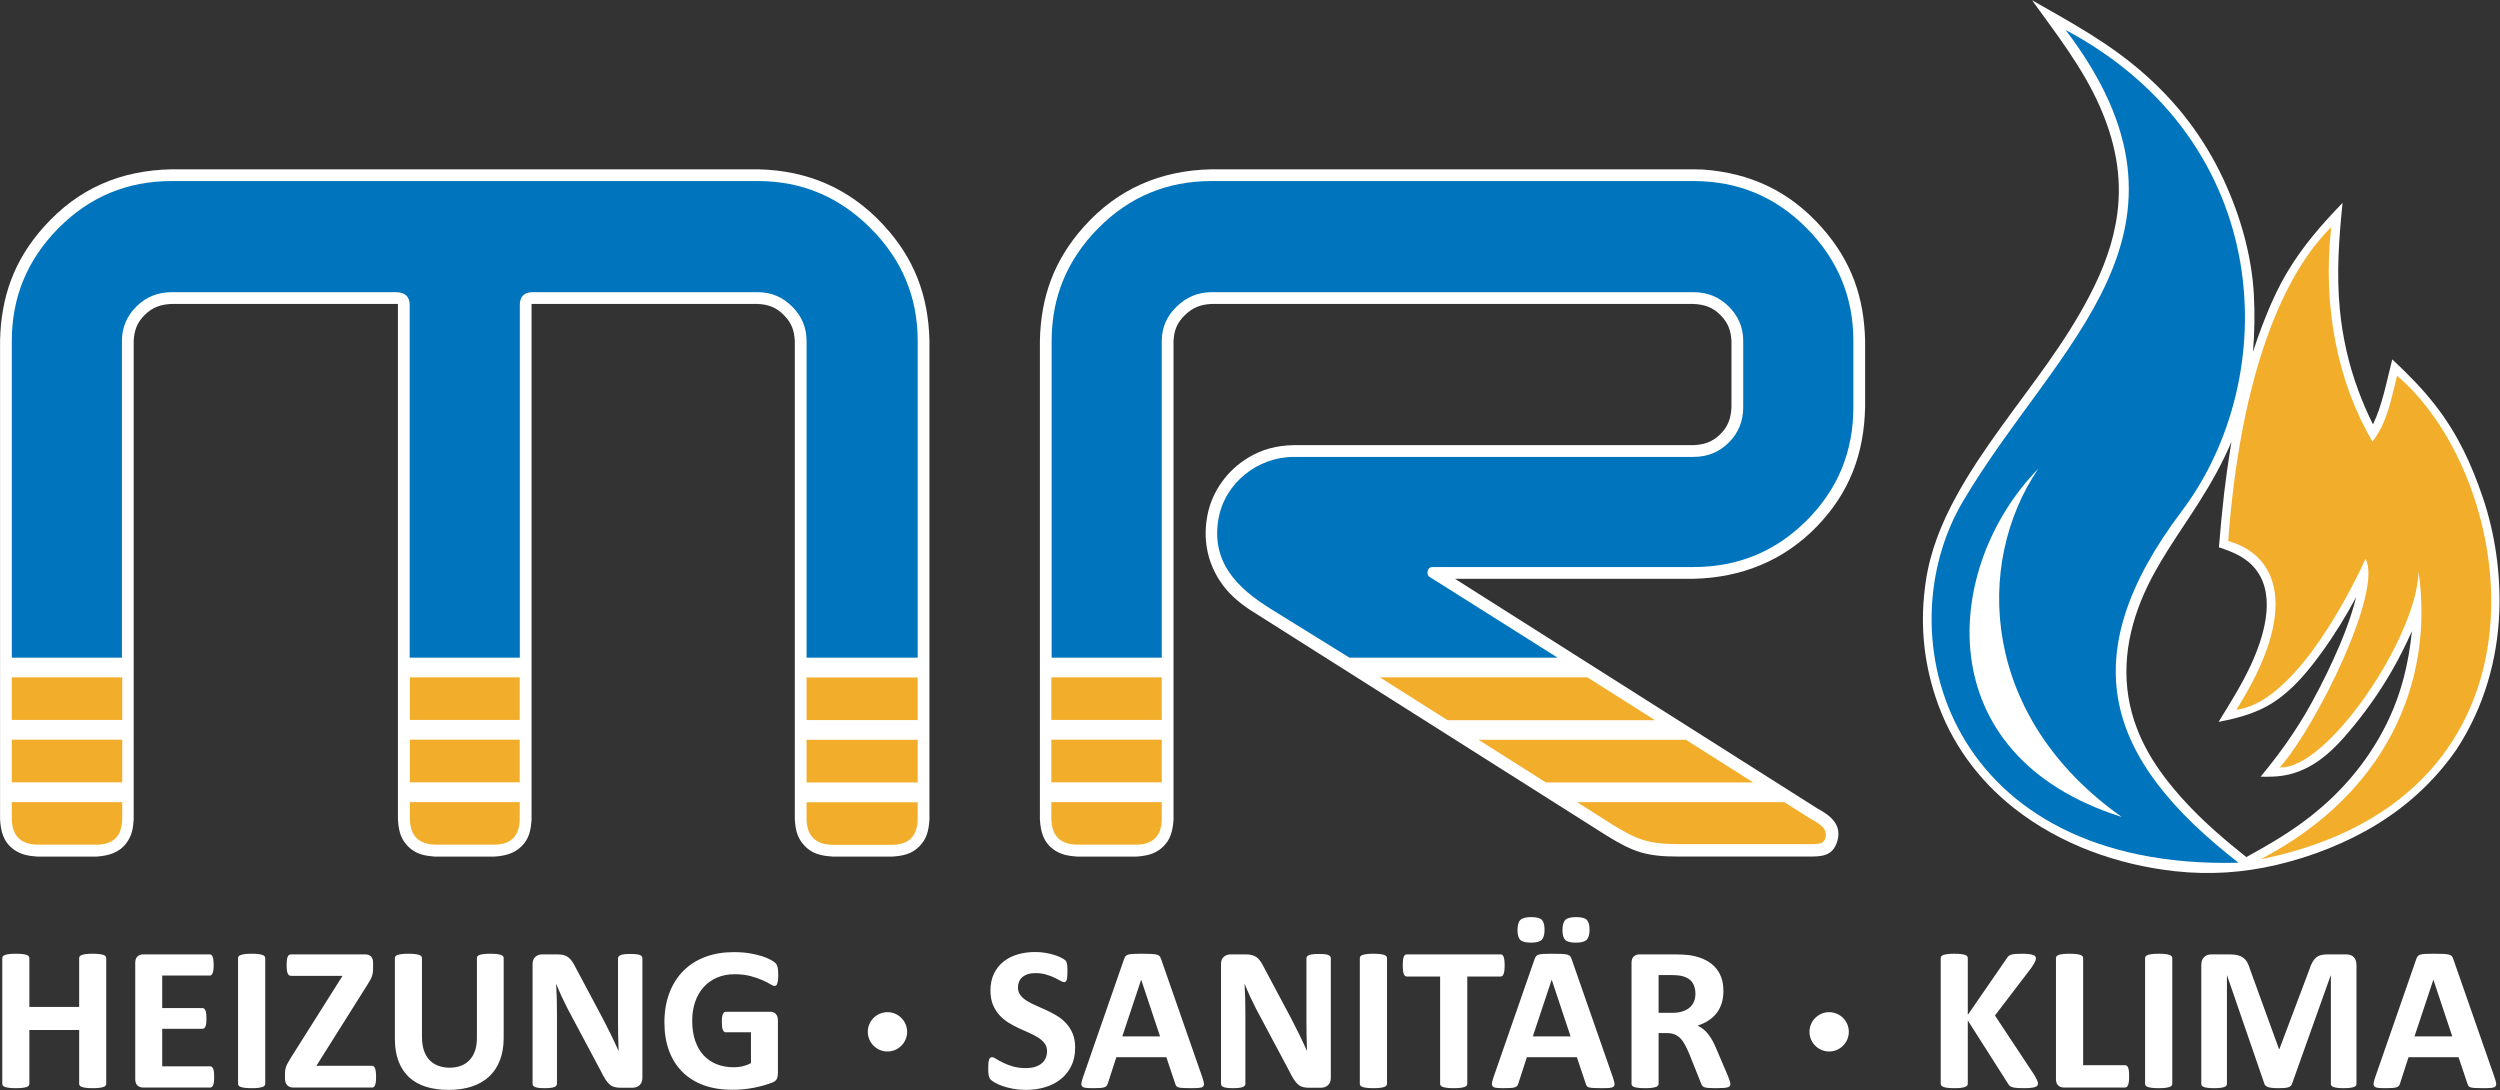
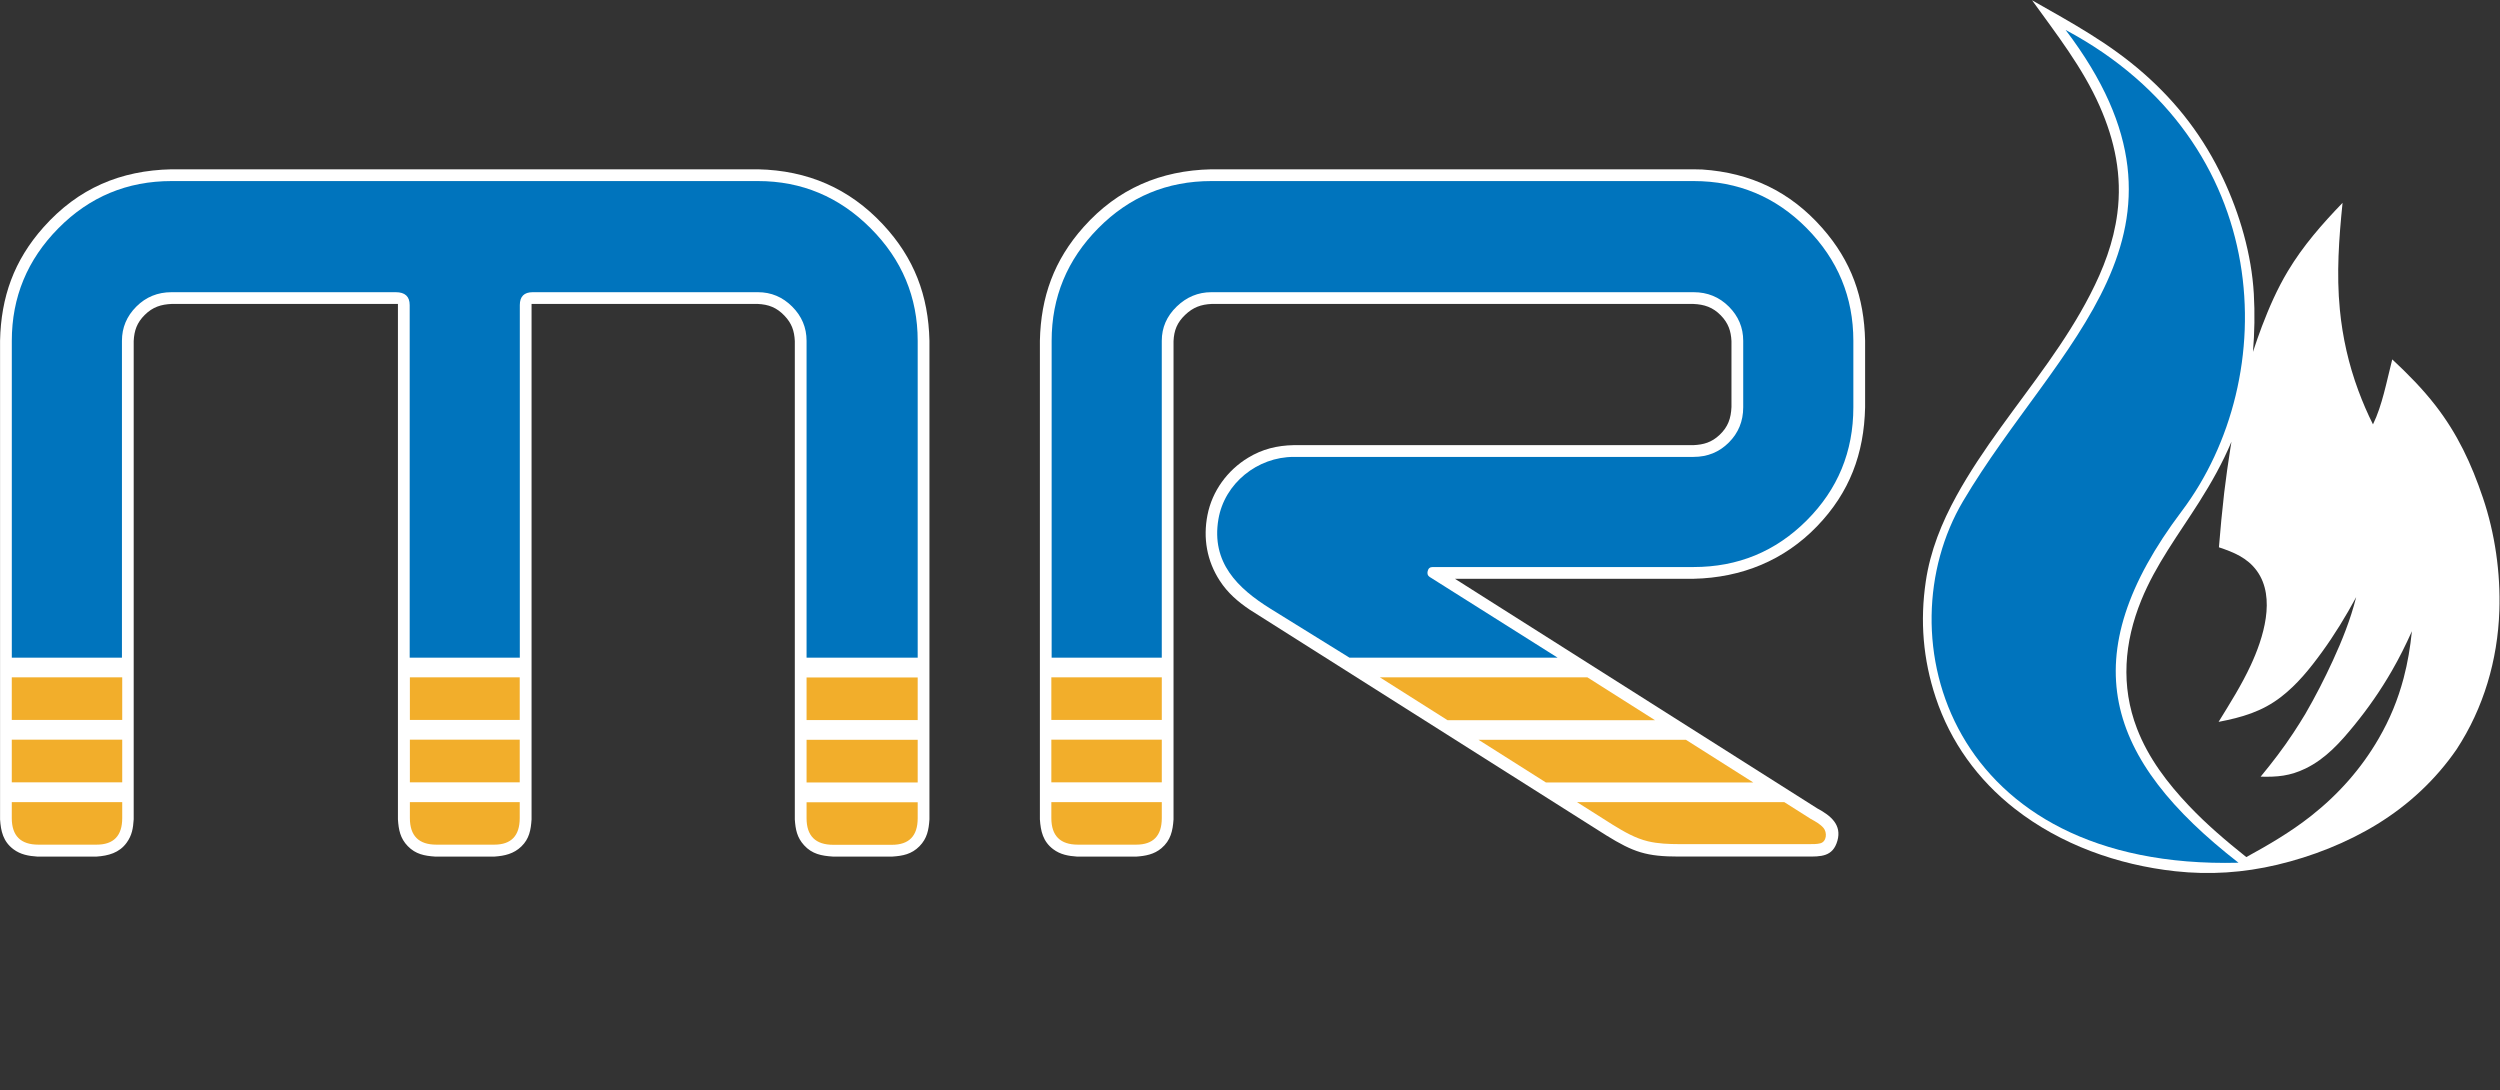
<svg xmlns="http://www.w3.org/2000/svg" width="100%" height="100%" viewBox="0 0 1426 622" version="1.1" xml:space="preserve" style="fill-rule:evenodd;clip-rule:evenodd;stroke-linejoin:round;stroke-miterlimit:2;">
  <rect x="0" y="0" width="1426" height="622" fill="#333333" stroke="none" />
  <g transform="matrix(4.167,0,0,4.167,-436.868,-1196.93)">
-     <path d="M119.38,435.603C119.38,435.694 119.351,435.781 119.288,435.853C119.226,435.93 119.125,435.993 118.986,436.036C118.846,436.084 118.659,436.122 118.423,436.151C118.187,436.18 117.894,436.195 117.533,436.195C117.168,436.195 116.865,436.18 116.624,436.151C116.389,436.122 116.197,436.084 116.062,436.036C115.927,435.993 115.827,435.93 115.769,435.853C115.706,435.781 115.677,435.694 115.677,435.603L115.677,428.232L108.859,428.232L108.859,435.603C108.859,435.694 108.83,435.781 108.772,435.853C108.715,435.93 108.619,435.993 108.475,436.036C108.335,436.084 108.147,436.122 107.912,436.151C107.676,436.18 107.378,436.195 107.013,436.195C106.657,436.195 106.359,436.18 106.118,436.151C105.878,436.122 105.685,436.084 105.546,436.036C105.407,435.993 105.306,435.93 105.243,435.853C105.181,435.781 105.152,435.694 105.152,435.603L105.152,418.385C105.152,418.293 105.181,418.207 105.243,418.134C105.306,418.058 105.407,417.995 105.546,417.952C105.685,417.904 105.878,417.865 106.118,417.836C106.359,417.808 106.657,417.793 107.013,417.793C107.378,417.793 107.676,417.808 107.912,417.836C108.147,417.865 108.335,417.904 108.475,417.952C108.619,417.995 108.715,418.058 108.772,418.134C108.83,418.207 108.859,418.293 108.859,418.385L108.859,425.078L115.677,425.078L115.677,418.385C115.677,418.293 115.706,418.207 115.769,418.134C115.827,418.058 115.927,417.995 116.062,417.952C116.197,417.904 116.389,417.865 116.624,417.836C116.865,417.808 117.168,417.793 117.533,417.793C117.894,417.793 118.187,417.808 118.423,417.836C118.659,417.865 118.846,417.904 118.986,417.952C119.125,417.995 119.226,418.058 119.288,418.134C119.351,418.207 119.38,418.293 119.38,418.385L119.38,435.603ZM134.156,434.656C134.156,434.93 134.146,435.156 134.122,435.339C134.098,435.521 134.064,435.671 134.016,435.786C133.968,435.897 133.911,435.978 133.838,436.031C133.771,436.084 133.689,436.108 133.607,436.108L124.453,436.108C124.14,436.108 123.88,436.017 123.668,435.834C123.457,435.651 123.352,435.353 123.352,434.94L123.352,419.048C123.352,418.635 123.457,418.337 123.668,418.154C123.88,417.971 124.14,417.879 124.453,417.879L133.55,417.879C133.636,417.879 133.708,417.904 133.776,417.952C133.843,417.995 133.896,418.077 133.944,418.197C133.992,418.313 134.026,418.467 134.05,418.649C134.074,418.832 134.088,419.063 134.088,419.346C134.088,419.606 134.074,419.832 134.05,420.015C134.026,420.197 133.992,420.346 133.944,420.457C133.896,420.572 133.843,420.654 133.776,420.702C133.708,420.755 133.636,420.779 133.55,420.779L127.044,420.779L127.044,425.232L132.549,425.232C132.636,425.232 132.713,425.261 132.785,425.309C132.853,425.362 132.91,425.443 132.959,425.549C133.007,425.659 133.04,425.804 133.064,425.987C133.088,426.169 133.098,426.391 133.098,426.655C133.098,426.929 133.088,427.155 133.064,427.333C133.04,427.511 133.007,427.655 132.959,427.761C132.91,427.872 132.853,427.948 132.785,427.992C132.713,428.04 132.636,428.064 132.549,428.064L127.044,428.064L127.044,433.204L133.607,433.204C133.689,433.204 133.771,433.233 133.838,433.286C133.911,433.334 133.968,433.416 134.016,433.531C134.064,433.642 134.098,433.791 134.122,433.973C134.146,434.156 134.156,434.387 134.156,434.656ZM141.147,435.603C141.147,435.694 141.113,435.781 141.051,435.853C140.993,435.93 140.892,435.993 140.748,436.036C140.608,436.084 140.421,436.122 140.185,436.151C139.95,436.18 139.652,436.195 139.286,436.195C138.93,436.195 138.632,436.18 138.392,436.151C138.151,436.122 137.959,436.084 137.819,436.036C137.68,435.993 137.579,435.93 137.517,435.853C137.454,435.781 137.425,435.694 137.425,435.603L137.425,418.385C137.425,418.293 137.454,418.207 137.517,418.134C137.579,418.058 137.68,417.995 137.829,417.952C137.973,417.904 138.161,417.865 138.397,417.836C138.632,417.808 138.93,417.793 139.286,417.793C139.652,417.793 139.95,417.808 140.185,417.836C140.421,417.865 140.608,417.904 140.748,417.952C140.892,417.995 140.993,418.058 141.051,418.134C141.113,418.207 141.147,418.293 141.147,418.385L141.147,435.603ZM156.317,434.642C156.317,434.916 156.308,435.146 156.284,435.334C156.26,435.521 156.226,435.675 156.178,435.791C156.13,435.906 156.072,435.993 156,436.036C155.933,436.084 155.856,436.108 155.769,436.108L145.023,436.108C144.643,436.108 144.354,436.002 144.152,435.786C143.95,435.57 143.849,435.252 143.849,434.839L143.849,434.219C143.849,434.031 143.864,433.863 143.888,433.704C143.912,433.55 143.95,433.396 144.008,433.233C144.061,433.074 144.143,432.901 144.253,432.713C144.359,432.526 144.493,432.3 144.652,432.035L151.725,420.822L144.71,420.822C144.599,420.822 144.503,420.798 144.421,420.745C144.34,420.693 144.277,420.611 144.224,420.5C144.171,420.385 144.133,420.236 144.114,420.048C144.09,419.861 144.075,419.635 144.075,419.375C144.075,419.091 144.09,418.856 144.114,418.663C144.133,418.471 144.171,418.313 144.224,418.197C144.277,418.077 144.34,417.995 144.421,417.952C144.503,417.904 144.599,417.879 144.71,417.879L154.783,417.879C155.168,417.879 155.452,417.976 155.634,418.178C155.817,418.375 155.909,418.649 155.909,419.005L155.909,419.697C155.909,419.952 155.899,420.168 155.875,420.351C155.851,420.534 155.807,420.712 155.75,420.885C155.687,421.063 155.606,421.241 155.5,421.424C155.399,421.606 155.264,421.822 155.106,422.077L148.148,433.136L155.769,433.136C155.947,433.136 156.082,433.247 156.178,433.473C156.269,433.699 156.317,434.089 156.317,434.642ZM173.786,429.319C173.786,430.434 173.622,431.434 173.291,432.319C172.964,433.199 172.478,433.949 171.843,434.56C171.204,435.171 170.415,435.632 169.473,435.954C168.535,436.272 167.453,436.43 166.237,436.43C165.088,436.43 164.059,436.291 163.15,436.002C162.236,435.714 161.467,435.281 160.837,434.699C160.212,434.117 159.731,433.392 159.395,432.521C159.063,431.656 158.894,430.636 158.894,429.473L158.894,418.385C158.894,418.293 158.923,418.207 158.981,418.134C159.034,418.058 159.135,417.995 159.284,417.952C159.428,417.904 159.621,417.865 159.851,417.836C160.087,417.808 160.39,417.793 160.755,417.793C161.111,417.793 161.409,417.808 161.64,417.836C161.876,417.865 162.063,417.904 162.207,417.952C162.347,417.995 162.448,418.058 162.51,418.134C162.568,418.207 162.602,418.293 162.602,418.385L162.602,429.151C162.602,429.872 162.688,430.497 162.866,431.031C163.044,431.559 163.304,432.002 163.636,432.348C163.967,432.694 164.366,432.954 164.833,433.127C165.299,433.3 165.819,433.392 166.391,433.392C166.972,433.392 167.492,433.3 167.953,433.122C168.415,432.944 168.805,432.685 169.122,432.338C169.444,431.997 169.689,431.574 169.863,431.074C170.035,430.569 170.122,429.996 170.122,429.362L170.122,418.385C170.122,418.293 170.151,418.207 170.208,418.134C170.261,418.058 170.362,417.995 170.502,417.952C170.646,417.904 170.834,417.865 171.074,417.836C171.314,417.808 171.612,417.793 171.968,417.793C172.324,417.793 172.617,417.808 172.849,417.836C173.079,417.865 173.262,417.904 173.406,417.952C173.545,417.995 173.646,418.058 173.699,418.134C173.757,418.207 173.786,418.293 173.786,418.385L173.786,429.319ZM192.774,434.81C192.774,435.026 192.735,435.218 192.663,435.392C192.586,435.56 192.486,435.699 192.361,435.81C192.23,435.925 192.082,436.007 191.908,436.06C191.735,436.108 191.557,436.137 191.379,436.137L189.803,436.137C189.475,436.137 189.187,436.103 188.952,436.036C188.711,435.974 188.49,435.853 188.288,435.68C188.086,435.507 187.889,435.271 187.701,434.973C187.513,434.68 187.302,434.295 187.071,433.824L182.532,425.304C182.272,424.794 182.003,424.251 181.729,423.664C181.46,423.078 181.215,422.505 180.998,421.953L180.969,421.953C181.008,422.626 181.037,423.299 181.056,423.972C181.07,424.645 181.08,425.337 181.08,426.049L181.08,435.589C181.08,435.68 181.056,435.767 181.003,435.839C180.955,435.915 180.864,435.978 180.739,436.031C180.609,436.084 180.44,436.122 180.224,436.151C180.008,436.18 179.729,436.195 179.392,436.195C179.065,436.195 178.791,436.18 178.575,436.151C178.359,436.122 178.19,436.084 178.065,436.031C177.945,435.978 177.863,435.915 177.815,435.839C177.767,435.767 177.743,435.68 177.743,435.589L177.743,419.202C177.743,418.764 177.873,418.433 178.133,418.211C178.387,417.99 178.705,417.879 179.08,417.879L181.07,417.879C181.426,417.879 181.724,417.909 181.97,417.971C182.215,418.033 182.431,418.134 182.623,418.274C182.816,418.414 182.999,418.611 183.167,418.861C183.335,419.106 183.508,419.414 183.686,419.779L187.239,426.443C187.446,426.847 187.648,427.246 187.85,427.636C188.052,428.025 188.249,428.415 188.437,428.804C188.624,429.194 188.807,429.579 188.985,429.954C189.163,430.329 189.336,430.704 189.504,431.079L189.519,431.079C189.49,430.42 189.471,429.737 189.456,429.021C189.442,428.309 189.437,427.626 189.437,426.982L189.437,418.428C189.437,418.337 189.466,418.25 189.519,418.173C189.576,418.101 189.672,418.033 189.803,417.976C189.932,417.923 190.105,417.879 190.322,417.861C190.538,417.836 190.817,417.822 191.153,417.822C191.476,417.822 191.74,417.836 191.957,417.861C192.173,417.879 192.341,417.923 192.457,417.976C192.577,418.033 192.658,418.101 192.702,418.173C192.75,418.25 192.774,418.337 192.774,418.428L192.774,434.81ZM211.368,420.712C211.368,420.981 211.358,421.217 211.334,421.414C211.31,421.611 211.276,421.769 211.233,421.885C211.19,422.006 211.142,422.087 211.079,422.135C211.016,422.183 210.944,422.202 210.863,422.202C210.738,422.202 210.54,422.121 210.271,421.953C209.997,421.779 209.636,421.597 209.185,421.4C208.733,421.203 208.194,421.019 207.574,420.851C206.949,420.683 206.223,420.597 205.396,420.597C204.511,420.597 203.713,420.75 203.001,421.058C202.285,421.361 201.674,421.794 201.169,422.351C200.664,422.909 200.27,423.583 200.001,424.366C199.727,425.15 199.592,426.015 199.592,426.968C199.592,428.006 199.731,428.924 200.005,429.718C200.284,430.511 200.669,431.18 201.169,431.713C201.669,432.247 202.265,432.651 202.967,432.925C203.665,433.199 204.439,433.334 205.28,433.334C205.694,433.334 206.103,433.286 206.506,433.194C206.91,433.098 207.285,432.959 207.636,432.771L207.636,428.545L204.184,428.545C204.016,428.545 203.881,428.439 203.79,428.227C203.693,428.016 203.65,427.655 203.65,427.15C203.65,426.886 203.66,426.665 203.684,426.487C203.708,426.309 203.742,426.165 203.79,426.059C203.838,425.948 203.891,425.871 203.958,425.818C204.025,425.765 204.098,425.741 204.184,425.741L210.339,425.741C210.488,425.741 210.622,425.765 210.743,425.818C210.858,425.871 210.964,425.948 211.05,426.049C211.142,426.155 211.209,426.28 211.257,426.424C211.3,426.569 211.324,426.737 211.324,426.924L211.324,434.18C211.324,434.459 211.276,434.704 211.18,434.916C211.079,435.127 210.877,435.296 210.574,435.416C210.266,435.54 209.887,435.666 209.439,435.8C208.987,435.93 208.521,436.041 208.035,436.137C207.555,436.228 207.064,436.3 206.574,436.349C206.079,436.397 205.583,436.416 205.083,436.416C203.631,436.416 202.328,436.209 201.174,435.791C200.025,435.372 199.053,434.767 198.255,433.973C197.457,433.18 196.847,432.213 196.423,431.074C196,429.93 195.789,428.636 195.789,427.189C195.789,425.698 196.015,424.357 196.467,423.169C196.914,421.981 197.553,420.972 198.38,420.14C199.207,419.308 200.203,418.673 201.371,418.231C202.544,417.789 203.847,417.572 205.28,417.572C206.074,417.572 206.79,417.625 207.439,417.731C208.083,417.842 208.651,417.971 209.136,418.125C209.617,418.279 210.021,418.447 210.339,418.625C210.661,418.803 210.882,418.961 211.007,419.091C211.137,419.221 211.228,419.409 211.286,419.649C211.339,419.885 211.368,420.24 211.368,420.712ZM252.013,430.641C252.013,431.598 251.835,432.439 251.479,433.165C251.123,433.886 250.637,434.493 250.027,434.973C249.416,435.459 248.704,435.82 247.887,436.065C247.07,436.31 246.195,436.43 245.267,436.43C244.637,436.43 244.05,436.382 243.512,436.276C242.973,436.175 242.497,436.05 242.083,435.906C241.67,435.757 241.324,435.608 241.045,435.445C240.771,435.286 240.569,435.146 240.449,435.021C240.324,434.901 240.237,434.723 240.189,434.497C240.136,434.267 240.112,433.935 240.112,433.502C240.112,433.209 240.122,432.968 240.136,432.771C240.155,432.574 240.189,432.41 240.227,432.29C240.271,432.17 240.328,432.084 240.401,432.031C240.468,431.978 240.55,431.954 240.646,431.954C240.776,431.954 240.963,432.031 241.204,432.185C241.439,432.338 241.747,432.512 242.127,432.699C242.502,432.887 242.949,433.06 243.468,433.214C243.992,433.367 244.593,433.444 245.281,433.444C245.733,433.444 246.137,433.392 246.493,433.286C246.848,433.175 247.151,433.021 247.401,432.824C247.647,432.627 247.839,432.386 247.969,432.093C248.103,431.8 248.166,431.478 248.166,431.122C248.166,430.708 248.055,430.353 247.829,430.059C247.603,429.761 247.31,429.497 246.949,429.271C246.589,429.04 246.175,428.823 245.719,428.622C245.257,428.42 244.781,428.203 244.295,427.982C243.805,427.756 243.329,427.497 242.872,427.213C242.41,426.924 242.002,426.583 241.636,426.184C241.276,425.784 240.982,425.314 240.756,424.77C240.53,424.222 240.42,423.573 240.42,422.808C240.42,421.938 240.583,421.169 240.905,420.505C241.228,419.846 241.665,419.293 242.218,418.861C242.766,418.423 243.415,418.096 244.161,417.879C244.906,417.663 245.699,417.557 246.536,417.557C246.964,417.557 247.397,417.587 247.829,417.654C248.262,417.721 248.666,417.808 249.041,417.923C249.416,418.033 249.748,418.164 250.041,418.303C250.334,418.442 250.527,418.562 250.618,418.654C250.714,418.75 250.777,418.827 250.811,418.894C250.844,418.961 250.868,419.048 250.892,419.154C250.916,419.265 250.936,419.399 250.945,419.563C250.95,419.726 250.955,419.933 250.955,420.178C250.955,420.447 250.95,420.678 250.936,420.866C250.921,421.053 250.897,421.207 250.863,421.332C250.835,421.452 250.786,421.544 250.724,421.597C250.661,421.654 250.58,421.683 250.479,421.683C250.373,421.683 250.209,421.616 249.983,421.486C249.758,421.356 249.483,421.212 249.152,421.058C248.825,420.899 248.445,420.76 248.012,420.635C247.579,420.505 247.108,420.443 246.589,420.443C246.185,420.443 245.834,420.49 245.536,420.591C245.233,420.688 244.983,420.827 244.781,421C244.579,421.173 244.43,421.38 244.329,421.625C244.233,421.871 244.18,422.13 244.18,422.4C244.18,422.804 244.29,423.154 244.512,423.453C244.733,423.746 245.031,424.011 245.401,424.241C245.771,424.472 246.19,424.688 246.661,424.886C247.132,425.087 247.608,425.304 248.099,425.53C248.584,425.756 249.065,426.011 249.536,426.294C250.003,426.583 250.421,426.924 250.786,427.323C251.152,427.723 251.45,428.194 251.676,428.732C251.902,429.275 252.013,429.91 252.013,430.641ZM269.428,434.728C269.539,435.065 269.611,435.334 269.64,435.531C269.664,435.728 269.63,435.877 269.525,435.974C269.424,436.075 269.241,436.132 268.977,436.156C268.712,436.18 268.351,436.195 267.89,436.195C267.414,436.195 267.039,436.185 266.77,436.171C266.505,436.156 266.298,436.127 266.159,436.089C266.019,436.046 265.918,435.988 265.861,435.911C265.808,435.834 265.76,435.738 265.721,435.613L264.495,431.954L257.648,431.954L256.494,435.517C256.456,435.646 256.407,435.757 256.345,435.848C256.287,435.935 256.186,436.007 256.052,436.06C255.917,436.108 255.72,436.147 255.475,436.166C255.225,436.185 254.898,436.195 254.494,436.195C254.061,436.195 253.725,436.18 253.479,436.151C253.234,436.122 253.066,436.055 252.975,435.945C252.878,435.839 252.844,435.685 252.874,435.488C252.902,435.291 252.975,435.026 253.085,434.699L258.706,418.529C258.763,418.37 258.826,418.24 258.903,418.139C258.98,418.043 259.101,417.966 259.264,417.913C259.427,417.865 259.653,417.832 259.946,417.817C260.235,417.803 260.624,417.793 261.1,417.793C261.653,417.793 262.096,417.803 262.427,417.817C262.754,417.832 263.01,417.865 263.192,417.913C263.375,417.966 263.51,418.043 263.587,418.149C263.668,418.25 263.735,418.389 263.793,418.572L269.428,434.728ZM261.057,421.361L261.043,421.361L258.465,429.107L263.635,429.107L261.057,421.361ZM287.008,434.81C287.008,435.026 286.969,435.218 286.897,435.392C286.82,435.56 286.719,435.699 286.594,435.81C286.465,435.925 286.315,436.007 286.142,436.06C285.969,436.108 285.791,436.137 285.613,436.137L284.036,436.137C283.709,436.137 283.421,436.103 283.185,436.036C282.945,435.974 282.724,435.853 282.522,435.68C282.319,435.507 282.122,435.271 281.935,434.973C281.747,434.68 281.536,434.295 281.305,433.824L276.766,425.304C276.506,424.794 276.237,424.251 275.963,423.664C275.694,423.078 275.448,422.505 275.232,421.953L275.203,421.953C275.241,422.626 275.271,423.299 275.29,423.972C275.305,424.645 275.314,425.337 275.314,426.049L275.314,435.589C275.314,435.68 275.29,435.767 275.237,435.839C275.189,435.915 275.097,435.978 274.972,436.031C274.843,436.084 274.674,436.122 274.458,436.151C274.241,436.18 273.963,436.195 273.626,436.195C273.299,436.195 273.025,436.18 272.809,436.151C272.593,436.122 272.424,436.084 272.299,436.031C272.179,435.978 272.097,435.915 272.049,435.839C272.001,435.767 271.977,435.68 271.977,435.589L271.977,419.202C271.977,418.764 272.107,418.433 272.366,418.211C272.621,417.99 272.938,417.879 273.313,417.879L275.305,417.879C275.66,417.879 275.958,417.909 276.203,417.971C276.448,418.033 276.665,418.134 276.858,418.274C277.05,418.414 277.233,418.611 277.401,418.861C277.569,419.106 277.742,419.414 277.92,419.779L281.473,426.443C281.68,426.847 281.882,427.246 282.084,427.636C282.286,428.025 282.483,428.415 282.671,428.804C282.858,429.194 283.041,429.579 283.219,429.954C283.396,430.329 283.57,430.704 283.738,431.079L283.752,431.079C283.724,430.42 283.704,429.737 283.69,429.021C283.676,428.309 283.671,427.626 283.671,426.982L283.671,418.428C283.671,418.337 283.7,418.25 283.752,418.173C283.81,418.101 283.906,418.033 284.036,417.976C284.166,417.923 284.339,417.879 284.555,417.861C284.772,417.836 285.051,417.822 285.388,417.822C285.71,417.822 285.974,417.836 286.19,417.861C286.407,417.879 286.575,417.923 286.69,417.976C286.811,418.033 286.892,418.101 286.936,418.173C286.983,418.25 287.008,418.337 287.008,418.428L287.008,434.81ZM294.701,435.603C294.701,435.694 294.667,435.781 294.605,435.853C294.547,435.93 294.446,435.993 294.302,436.036C294.163,436.084 293.975,436.122 293.739,436.151C293.504,436.18 293.205,436.195 292.84,436.195C292.484,436.195 292.186,436.18 291.946,436.151C291.705,436.122 291.513,436.084 291.374,436.036C291.234,435.993 291.133,435.93 291.071,435.853C291.008,435.781 290.979,435.694 290.979,435.603L290.979,418.385C290.979,418.293 291.008,418.207 291.071,418.134C291.133,418.058 291.234,417.995 291.383,417.952C291.527,417.904 291.715,417.865 291.951,417.836C292.186,417.808 292.484,417.793 292.84,417.793C293.205,417.793 293.504,417.808 293.739,417.836C293.975,417.865 294.163,417.904 294.302,417.952C294.446,417.995 294.547,418.058 294.605,418.134C294.667,418.207 294.701,418.293 294.701,418.385L294.701,435.603ZM310.804,419.399C310.804,419.673 310.789,419.904 310.766,420.096C310.741,420.289 310.708,420.447 310.66,420.563C310.612,420.678 310.554,420.769 310.487,420.822C310.414,420.88 310.338,420.909 310.251,420.909L305.688,420.909L305.688,435.603C305.688,435.694 305.659,435.781 305.597,435.853C305.534,435.93 305.433,435.993 305.294,436.036C305.154,436.084 304.962,436.122 304.722,436.151C304.486,436.18 304.188,436.195 303.827,436.195C303.471,436.195 303.173,436.18 302.933,436.151C302.697,436.122 302.505,436.084 302.365,436.036C302.221,435.993 302.12,435.93 302.062,435.853C302,435.781 301.971,435.694 301.971,435.603L301.971,420.909L297.403,420.909C297.312,420.909 297.23,420.88 297.168,420.822C297.1,420.769 297.043,420.678 296.995,420.563C296.951,420.447 296.913,420.289 296.889,420.096C296.869,419.904 296.855,419.673 296.855,419.399C296.855,419.121 296.869,418.88 296.889,418.683C296.913,418.486 296.951,418.327 296.995,418.211C297.043,418.092 297.1,418.01 297.168,417.957C297.23,417.904 297.312,417.879 297.403,417.879L310.251,417.879C310.338,417.879 310.414,417.904 310.487,417.957C310.554,418.01 310.612,418.092 310.66,418.211C310.708,418.327 310.741,418.486 310.766,418.683C310.789,418.88 310.804,419.121 310.804,419.399ZM325.623,434.728C325.734,435.065 325.806,435.334 325.835,435.531C325.859,435.728 325.825,435.877 325.72,435.974C325.619,436.075 325.436,436.132 325.171,436.156C324.907,436.18 324.546,436.195 324.085,436.195C323.609,436.195 323.233,436.185 322.964,436.171C322.7,436.156 322.493,436.127 322.354,436.089C322.214,436.046 322.113,435.988 322.055,435.911C322.003,435.834 321.955,435.738 321.916,435.613L320.69,431.954L313.843,431.954L312.689,435.517C312.651,435.646 312.603,435.757 312.54,435.848C312.482,435.935 312.381,436.007 312.246,436.06C312.112,436.108 311.915,436.147 311.67,436.166C311.42,436.185 311.093,436.195 310.689,436.195C310.256,436.195 309.919,436.18 309.674,436.151C309.429,436.122 309.261,436.055 309.169,435.945C309.073,435.839 309.04,435.685 309.068,435.488C309.097,435.291 309.169,435.026 309.28,434.699L314.901,418.529C314.959,418.37 315.021,418.24 315.098,418.139C315.175,418.043 315.295,417.966 315.459,417.913C315.622,417.865 315.848,417.832 316.141,417.817C316.43,417.803 316.819,417.793 317.295,417.793C317.848,417.793 318.291,417.803 318.623,417.817C318.949,417.832 319.204,417.865 319.387,417.913C319.57,417.966 319.704,418.043 319.781,418.149C319.863,418.25 319.93,418.389 319.988,418.572L325.623,434.728ZM317.252,421.361L317.238,421.361L314.66,429.107L319.829,429.107L317.252,421.361ZM316.266,414.499C316.266,415.158 316.136,415.615 315.882,415.88C315.622,416.144 315.131,416.274 314.41,416.274C313.684,416.274 313.199,416.149 312.944,415.894C312.689,415.639 312.564,415.192 312.564,414.557C312.564,413.889 312.694,413.427 312.958,413.168C313.223,412.908 313.708,412.778 314.425,412.778C315.156,412.778 315.646,412.903 315.896,413.153C316.141,413.403 316.266,413.851 316.266,414.499ZM322.426,414.499C322.426,415.158 322.291,415.615 322.032,415.88C321.767,416.144 321.272,416.274 320.551,416.274C319.829,416.274 319.339,416.149 319.094,415.894C318.844,415.639 318.719,415.192 318.719,414.557C318.719,413.889 318.848,413.427 319.108,413.168C319.363,412.908 319.853,412.778 320.579,412.778C321.301,412.778 321.791,412.903 322.046,413.153C322.296,413.403 322.426,413.851 322.426,414.499ZM341.698,435.627C341.698,435.733 341.678,435.82 341.64,435.892C341.601,435.959 341.515,436.017 341.371,436.065C341.231,436.113 341.024,436.147 340.75,436.166C340.481,436.185 340.111,436.195 339.64,436.195C339.245,436.195 338.928,436.185 338.697,436.166C338.461,436.147 338.274,436.108 338.139,436.06C338.005,436.007 337.909,435.94 337.851,435.863C337.793,435.781 337.745,435.685 337.707,435.574L336.076,431.502C335.88,431.04 335.687,430.631 335.5,430.276C335.307,429.92 335.101,429.621 334.87,429.381C334.639,429.141 334.375,428.963 334.076,428.838C333.773,428.717 333.427,428.655 333.033,428.655L331.879,428.655L331.879,435.603C331.879,435.694 331.845,435.781 331.788,435.853C331.725,435.93 331.624,435.993 331.485,436.036C331.34,436.084 331.153,436.122 330.917,436.151C330.686,436.18 330.384,436.195 330.018,436.195C329.662,436.195 329.364,436.18 329.124,436.151C328.883,436.122 328.691,436.084 328.552,436.036C328.412,435.993 328.311,435.93 328.258,435.853C328.201,435.781 328.172,435.694 328.172,435.603L328.172,419.048C328.172,418.635 328.277,418.337 328.489,418.154C328.701,417.971 328.96,417.879 329.273,417.879L333.99,417.879C334.471,417.879 334.865,417.889 335.173,417.909C335.485,417.928 335.764,417.952 336.019,417.976C336.75,418.082 337.408,418.26 338,418.514C338.586,418.769 339.082,419.096 339.49,419.505C339.899,419.914 340.212,420.399 340.428,420.957C340.645,421.515 340.75,422.159 340.75,422.88C340.75,423.491 340.673,424.049 340.52,424.549C340.366,425.054 340.135,425.501 339.837,425.895C339.534,426.29 339.164,426.631 338.721,426.924C338.284,427.213 337.779,427.448 337.216,427.626C337.49,427.761 337.745,427.92 337.986,428.107C338.221,428.295 338.447,428.521 338.659,428.79C338.87,429.059 339.072,429.362 339.26,429.703C339.447,430.049 339.63,430.434 339.808,430.867L341.342,434.459C341.486,434.815 341.577,435.079 341.625,435.243C341.673,435.406 341.698,435.536 341.698,435.627ZM336.918,423.26C336.918,422.659 336.783,422.154 336.509,421.741C336.24,421.327 335.793,421.034 335.173,420.866C334.985,420.818 334.774,420.779 334.533,420.755C334.293,420.726 333.961,420.712 333.538,420.712L331.879,420.712L331.879,425.881L333.764,425.881C334.293,425.881 334.75,425.818 335.144,425.689C335.538,425.563 335.87,425.385 336.129,425.155C336.394,424.924 336.591,424.65 336.721,424.333C336.856,424.011 336.918,423.655 336.918,423.26ZM383.809,435.56C383.809,435.661 383.78,435.752 383.732,435.834C383.679,435.911 383.578,435.978 383.434,436.031C383.29,436.084 383.088,436.122 382.833,436.151C382.583,436.18 382.261,436.195 381.876,436.195C381.265,436.195 380.828,436.171 380.559,436.122C380.294,436.075 380.102,436.007 379.982,435.911C379.866,435.815 379.775,435.704 379.708,435.574L374.202,426.924L374.202,435.574C374.202,435.675 374.173,435.767 374.115,435.839C374.058,435.915 373.961,435.978 373.818,436.031C373.678,436.084 373.49,436.122 373.255,436.151C373.019,436.18 372.721,436.195 372.356,436.195C372,436.195 371.702,436.18 371.461,436.151C371.221,436.122 371.028,436.084 370.889,436.031C370.75,435.978 370.649,435.915 370.586,435.839C370.524,435.767 370.495,435.675 370.495,435.574L370.495,418.399C370.495,418.298 370.524,418.207 370.586,418.134C370.649,418.058 370.75,417.995 370.889,417.952C371.028,417.904 371.221,417.865 371.461,417.836C371.702,417.808 372,417.793 372.356,417.793C372.721,417.793 373.019,417.808 373.255,417.836C373.49,417.865 373.678,417.904 373.818,417.952C373.961,417.995 374.058,418.058 374.115,418.134C374.173,418.207 374.202,418.298 374.202,418.399L374.202,426.165L379.539,418.414C379.607,418.293 379.684,418.192 379.78,418.111C379.871,418.033 379.996,417.971 380.145,417.923C380.294,417.875 380.487,417.842 380.722,417.822C380.957,417.803 381.256,417.793 381.626,417.793C382.001,417.793 382.309,417.808 382.554,417.836C382.799,417.865 382.991,417.904 383.136,417.957C383.285,418.01 383.386,418.072 383.439,418.149C383.497,418.221 383.525,418.308 383.525,418.399C383.525,418.562 383.482,418.726 383.4,418.894C383.313,419.063 383.155,419.332 382.919,419.697L377.919,426.246L383.371,434.488C383.578,434.872 383.703,435.127 383.742,435.257C383.785,435.382 383.809,435.483 383.809,435.56ZM396.287,434.56C396.287,434.839 396.277,435.079 396.253,435.271C396.229,435.464 396.195,435.622 396.147,435.747C396.099,435.877 396.041,435.969 395.969,436.022C395.902,436.079 395.815,436.108 395.724,436.108L387.372,436.108C387.059,436.108 386.8,436.017 386.588,435.834C386.376,435.651 386.271,435.353 386.271,434.94L386.271,418.385C386.271,418.293 386.3,418.207 386.362,418.134C386.425,418.058 386.525,417.995 386.665,417.952C386.804,417.904 386.997,417.865 387.237,417.836C387.478,417.808 387.776,417.793 388.132,417.793C388.497,417.793 388.795,417.808 389.031,417.836C389.266,417.865 389.454,417.904 389.593,417.952C389.737,417.995 389.838,418.058 389.896,418.134C389.958,418.207 389.992,418.293 389.992,418.385L389.992,433.05L395.724,433.05C395.815,433.05 395.902,433.079 395.969,433.127C396.041,433.18 396.099,433.267 396.147,433.382C396.195,433.502 396.229,433.656 396.253,433.848C396.277,434.04 396.287,434.276 396.287,434.56ZM402.191,435.603C402.191,435.694 402.157,435.781 402.095,435.853C402.037,435.93 401.936,435.993 401.792,436.036C401.653,436.084 401.465,436.122 401.23,436.151C400.994,436.18 400.696,436.195 400.33,436.195C399.974,436.195 399.676,436.18 399.436,436.151C399.196,436.122 399.003,436.084 398.864,436.036C398.724,435.993 398.623,435.93 398.561,435.853C398.498,435.781 398.47,435.694 398.47,435.603L398.47,418.385C398.47,418.293 398.498,418.207 398.561,418.134C398.623,418.058 398.724,417.995 398.873,417.952C399.018,417.904 399.205,417.865 399.441,417.836C399.676,417.808 399.974,417.793 400.33,417.793C400.696,417.793 400.994,417.808 401.23,417.836C401.465,417.865 401.653,417.904 401.792,417.952C401.936,417.995 402.037,418.058 402.095,418.134C402.157,418.207 402.191,418.293 402.191,418.385L402.191,435.603ZM427.406,435.603C427.406,435.694 427.382,435.781 427.329,435.853C427.276,435.93 427.185,435.993 427.045,436.036C426.91,436.084 426.728,436.122 426.507,436.151C426.28,436.18 425.992,436.195 425.646,436.195C425.309,436.195 425.026,436.18 424.8,436.151C424.573,436.122 424.396,436.084 424.266,436.036C424.131,435.993 424.04,435.93 423.982,435.853C423.925,435.781 423.901,435.694 423.901,435.603L423.901,420.769L423.872,420.769L418.587,435.589C418.549,435.709 418.491,435.81 418.405,435.892C418.318,435.969 418.203,436.031 418.058,436.079C417.914,436.127 417.727,436.156 417.501,436.171C417.28,436.185 417.006,436.195 416.688,436.195C416.366,436.195 416.096,436.18 415.871,436.156C415.645,436.132 415.457,436.099 415.313,436.046C415.169,435.993 415.053,435.93 414.967,435.853C414.885,435.781 414.827,435.69 414.798,435.589L409.697,420.769L409.673,420.769L409.673,435.603C409.673,435.694 409.644,435.781 409.591,435.853C409.543,435.93 409.447,435.993 409.303,436.036C409.163,436.084 408.985,436.122 408.764,436.151C408.543,436.18 408.259,436.195 407.908,436.195C407.572,436.195 407.288,436.18 407.067,436.151C406.841,436.122 406.658,436.084 406.523,436.036C406.384,435.993 406.293,435.93 406.24,435.853C406.187,435.781 406.163,435.694 406.163,435.603L406.163,419.361C406.163,418.88 406.287,418.514 406.543,418.26C406.797,418.005 407.134,417.879 407.557,417.879L409.98,417.879C410.413,417.879 410.783,417.913 411.091,417.986C411.404,418.058 411.673,418.173 411.894,418.337C412.12,418.5 412.308,418.716 412.462,418.986C412.611,419.255 412.741,419.582 412.856,419.976L416.799,430.838L416.857,430.838L420.939,420.005C421.064,419.611 421.198,419.279 421.343,419.005C421.487,418.736 421.655,418.514 421.847,418.346C422.04,418.173 422.271,418.058 422.53,417.986C422.795,417.913 423.103,417.879 423.448,417.879L425.939,417.879C426.194,417.879 426.415,417.913 426.598,417.976C426.781,418.043 426.93,418.139 427.045,418.269C427.166,418.394 427.252,418.548 427.315,418.731C427.377,418.914 427.406,419.125 427.406,419.361L427.406,435.603ZM446.312,434.728C446.423,435.065 446.495,435.334 446.524,435.531C446.548,435.728 446.514,435.877 446.408,435.974C446.308,436.075 446.125,436.132 445.86,436.156C445.596,436.18 445.235,436.195 444.773,436.195C444.297,436.195 443.922,436.185 443.653,436.171C443.389,436.156 443.182,436.127 443.043,436.089C442.903,436.046 442.802,435.988 442.744,435.911C442.691,435.834 442.644,435.738 442.605,435.613L441.379,431.954L434.532,431.954L433.378,435.517C433.34,435.646 433.291,435.757 433.229,435.848C433.171,435.935 433.07,436.007 432.935,436.06C432.801,436.108 432.604,436.147 432.359,436.166C432.109,436.185 431.781,436.195 431.378,436.195C430.945,436.195 430.608,436.18 430.363,436.151C430.118,436.122 429.949,436.055 429.858,435.945C429.762,435.839 429.728,435.685 429.757,435.488C429.786,435.291 429.858,435.026 429.969,434.699L435.59,418.529C435.647,418.37 435.71,418.24 435.787,418.139C435.864,418.043 435.984,417.966 436.147,417.913C436.311,417.865 436.537,417.832 436.83,417.817C437.119,417.803 437.508,417.793 437.984,417.793C438.537,417.793 438.979,417.803 439.311,417.817C439.638,417.832 439.893,417.865 440.076,417.913C440.258,417.966 440.393,418.043 440.47,418.149C440.552,418.25 440.619,418.389 440.677,418.572L446.312,434.728ZM437.941,421.361L437.927,421.361L435.349,429.107L440.518,429.107L437.941,421.361ZM226.32,425.791C227.803,425.791 229.012,427 229.012,428.483C229.012,429.965 227.803,431.175 226.32,431.175C224.838,431.175 223.629,429.965 223.629,428.483C223.629,427 224.838,425.791 226.32,425.791ZM355.223,425.791C356.706,425.791 357.915,427 357.915,428.483C357.915,429.965 356.706,431.175 355.223,431.175C353.741,431.175 352.531,429.965 352.531,428.483C352.531,427 353.741,425.791 355.223,425.791" style="fill:white;" />
-   </g>
+     </g>
  <g transform="matrix(4.167,0,0,4.167,-436.868,-1756.36)">
    <path d="M336.687,500.719L303.998,500.719L353.572,532.135C355.529,533.173 356.952,534.446 356.357,536.568C355.73,538.804 354.063,538.744 352.157,538.744L334.669,538.744C330.223,538.744 328.465,538.162 324.685,535.824L275.898,504.943C274.272,503.843 272.89,502.652 271.809,500.988C270.041,498.269 269.501,495.154 270.128,491.976C270.773,488.709 272.846,485.877 275.676,484.156C277.638,482.962 279.646,482.474 281.917,482.427L336.632,482.427C338.046,482.364 339.135,482.043 340.204,481.043C341.397,479.93 341.784,478.738 341.852,477.207L341.852,468.182C341.787,466.804 341.415,465.711 340.393,464.663C339.309,463.551 338.146,463.164 336.634,463.098L270.698,463.098C269.256,463.164 268.159,463.549 267.062,464.602C265.963,465.656 265.547,466.716 265.479,468.181L265.479,533.663C265.375,535.205 265.095,536.531 263.819,537.606C262.826,538.444 261.636,538.664 260.393,538.748L252.272,538.748C251.095,538.669 249.99,538.476 249.01,537.738C247.61,536.684 247.293,535.268 247.186,533.661L247.186,468.126C247.318,462.137 249.111,457.111 253.177,452.557C257.846,447.327 263.699,444.821 270.644,444.669L336.686,444.669L337.867,444.695C344.445,445.143 349.855,447.688 354.271,452.694C358.288,457.249 360.009,462.212 360.145,468.125L360.145,477.262C360.002,483.589 358.034,488.897 353.562,493.536C349.072,498.192 343.266,500.57 336.687,500.719" style="fill:white;" />
  </g>
  <g transform="matrix(4.167,0,0,4.167,-436.868,-1756.6)">
    <path d="M232.067,533.719C231.971,535.134 231.755,536.32 230.697,537.394C229.622,538.484 228.414,538.708 226.981,538.804L218.862,538.804C217.301,538.703 216.005,538.465 214.902,537.249C213.931,536.178 213.732,535.089 213.638,533.72L213.638,468.238C213.572,466.843 213.219,465.809 212.223,464.765C211.148,463.638 210.047,463.223 208.555,463.154L177.603,463.154L177.603,533.719C177.506,535.162 177.29,536.37 176.209,537.417C175.162,538.431 173.903,538.711 172.518,538.804L164.397,538.804C162.955,538.707 161.734,538.481 160.659,537.374C159.617,536.3 159.404,535.124 159.311,533.718L159.311,463.154L128.357,463.154C126.892,463.218 125.756,463.566 124.654,464.658C123.582,465.721 123.207,466.811 123.141,468.237L123.141,533.719C123.058,534.938 122.914,535.885 122.173,536.909C121.17,538.297 119.656,538.696 118.055,538.804L109.934,538.804C108.756,538.725 107.652,538.533 106.672,537.795C105.273,536.741 104.954,535.324 104.848,533.718L104.848,468.182C104.98,462.231 106.735,457.215 110.801,452.651C115.554,447.317 121.343,444.877 128.305,444.726L208.61,444.726C215.357,444.875 221.073,447.307 225.706,452.276C229.982,456.861 231.923,462.003 232.067,468.182" style="fill:white;" />
  </g>
  <g transform="matrix(4.167,0,0,4.167,-436.868,-1473.53)">
    <path d="M230.458,465.621C230.458,468.046 229.28,469.26 226.927,469.26L218.914,469.26C216.47,469.26 215.247,468.046 215.247,465.621L215.247,463.439L230.458,463.439L230.458,465.621ZM215.247,460.725L215.247,454.891L230.458,454.891L230.458,460.725L215.247,460.725ZM215.247,452.188L215.247,446.354L230.458,446.354L230.458,452.188L215.247,452.188ZM263.872,465.601C263.872,468.025 262.701,469.239 260.362,469.239L252.398,469.239C249.969,469.239 248.753,468.026 248.753,465.601L248.753,463.419L263.872,463.419L263.872,465.601ZM248.753,460.705L248.753,454.871L263.872,454.871L263.872,460.705L248.753,460.705ZM248.753,452.167L248.753,446.333L263.872,446.333L263.872,452.167L248.753,452.167ZM175.983,465.601C175.983,468.025 174.818,469.239 172.492,469.239L164.572,469.239C162.156,469.239 160.947,468.026 160.947,465.601L160.947,463.419L175.983,463.419L175.983,465.601ZM160.947,460.705L160.947,454.871L175.983,454.871L175.983,460.705L160.947,460.705ZM160.947,452.167L160.947,446.333L175.983,446.333L175.983,452.167L160.947,452.167ZM121.571,465.601C121.571,468.025 120.4,469.239 118.061,469.239L110.097,469.239C107.668,469.239 106.452,468.026 106.452,465.601L106.452,463.419L121.571,463.419L121.571,465.601ZM106.452,460.705L106.452,454.871L121.571,454.871L121.571,460.705L106.452,460.705ZM106.452,452.167L106.452,446.333L121.571,446.333L121.571,452.167L106.452,452.167ZM349.08,463.417L352.709,465.717C353.323,466.053 353.975,466.405 354.44,466.94C354.974,467.556 354.905,468.837 353.995,469.061C353.518,469.179 352.996,469.164 352.506,469.167L334.672,469.167C333.247,469.161 331.836,469.115 330.437,468.784C328.667,468.365 327.117,467.445 325.582,466.504L320.705,463.417L349.08,463.417ZM335.618,454.886L344.842,460.731L316.461,460.731L307.227,454.886L335.618,454.886ZM322.125,446.334L331.38,452.2L302.984,452.2L293.718,446.334" style="fill:rgb(242,174,43);" />
  </g>
  <g transform="matrix(4.167,0,0,4.167,-436.868,-1863.37)">
    <path d="M358.536,502.925C358.536,508.992 356.408,514.152 352.152,518.409C347.896,522.664 342.735,524.792 336.669,524.792L300.949,524.792C300.586,524.792 300.36,524.973 300.27,525.335C300.179,525.698 300.265,525.977 300.541,526.15L318.051,537.197L289.561,537.197L278.802,530.531C274.213,527.688 270.625,524.153 271.621,518.252C272.455,513.319 276.976,509.716 281.934,509.716L336.669,509.716C338.571,509.716 340.178,509.06 341.491,507.747C342.803,506.434 343.46,504.827 343.46,502.925L343.46,493.825C343.46,492.015 342.803,490.453 341.491,489.14C340.178,487.827 338.571,487.17 336.669,487.17L270.661,487.17C268.851,487.17 267.266,487.827 265.907,489.14C264.549,490.453 263.87,492.015 263.87,493.825L263.87,537.197L248.794,537.197L248.794,493.825C248.794,487.85 250.922,482.712 255.178,478.409C259.433,474.109 264.594,471.958 270.661,471.958L336.669,471.958C342.735,471.958 347.896,474.109 352.152,478.409C356.408,482.712 358.536,487.85 358.536,493.825L358.536,502.925ZM215.247,537.197L215.247,493.825C215.247,492.015 214.59,490.453 213.278,489.14C211.965,487.827 210.403,487.17 208.592,487.17L177.76,487.17C176.584,487.17 175.995,487.759 175.995,488.936L175.995,537.197L160.92,537.197L160.92,488.936C160.92,487.759 160.285,487.17 159.018,487.17L128.323,487.17C126.422,487.17 124.815,487.827 123.501,489.14C122.188,490.453 121.532,492.015 121.532,493.825L121.532,537.197L106.456,537.197L106.456,493.825C106.456,487.85 108.583,482.712 112.84,478.409C117.095,474.109 122.256,471.958 128.323,471.958L208.592,471.958C214.568,471.958 219.706,474.109 224.007,478.409C228.308,482.712 230.458,487.85 230.458,493.825L230.458,537.197" style="fill:rgb(0,116,189);" />
  </g>
  <g transform="matrix(4.167,0,0,4.167,-436.868,-1842.52)">
    <path d="M444.714,510.305C443.136,505.646 441.243,501.579 438.231,497.687C436.441,495.378 434.434,493.35 432.303,491.363C431.906,492.923 431.565,494.5 431.148,496.055C430.762,497.495 430.316,498.919 429.665,500.261C428.91,498.756 428.248,497.211 427.662,495.631C426.335,492.048 425.499,488.358 425.13,484.546C424.653,479.632 425.004,474.822 425.501,469.936C422.684,472.862 420.096,475.804 417.998,479.309C416.555,481.72 415.463,484.225 414.463,486.841C414.029,487.985 413.631,489.143 413.249,490.304L413.239,490.335C413.456,487.697 413.506,485.031 413.355,482.387C413.046,476.997 411.429,471.459 409.151,466.616C406.516,461.014 402.948,456.317 398.288,452.223C393.566,448.072 388.514,445.343 382.998,442.205C386.334,446.836 389.922,451.42 392.244,456.679C394.33,461.396 395.346,466.217 394.673,471.369C394.153,475.356 392.772,478.959 390.946,482.5C389.283,485.727 387.332,488.746 385.249,491.71C381.022,497.721 376.212,503.57 372.66,510.028C370.624,513.732 369.065,517.577 368.45,521.762C367.649,527.178 368.074,532.416 369.805,537.638C371.823,543.736 375.591,548.934 380.644,552.881C386.932,557.794 394.716,560.565 402.609,561.43C407.333,561.946 411.95,561.634 416.546,560.545C421.307,559.416 426.065,557.553 430.257,554.978C434.549,552.34 438.251,548.897 441.117,544.734C444.819,539.077 446.736,532.513 446.965,525.766C447.138,520.62 446.368,515.179 444.714,510.305ZM397.369,541.917C395.109,536.07 395.616,530.065 397.946,524.34C399.945,519.429 403.057,515.337 405.87,510.895C407.549,508.244 409.077,505.53 410.295,502.635L410.167,503.399C409.839,505.469 409.551,507.541 409.298,509.622C409.013,512.106 408.778,514.594 408.577,517.087C410.585,517.757 412.465,518.518 413.766,520.307C416.444,523.987 414.628,529.577 412.939,533.221C411.684,535.932 410.093,538.445 408.531,540.983C411.723,540.367 414.465,539.589 417.084,537.567C419.289,535.864 421.024,533.707 422.655,531.465C424.398,529.069 425.952,526.52 427.361,523.915L427.342,523.997C426.587,526.965 425.454,529.809 424.176,532.587C423.027,535.087 421.782,537.518 420.403,539.897C419.872,540.779 419.326,541.647 418.762,542.501C417.379,544.598 415.883,546.553 414.287,548.483C416.562,548.543 418.304,548.396 420.42,547.373C423.189,546.031 425.173,543.811 427.092,541.461C429.024,539.093 430.732,536.634 432.26,533.977C433.261,532.238 434.15,530.463 434.965,528.633L434.989,528.575L434.987,528.616C434.768,530.778 434.419,532.891 433.86,535C433.075,537.96 431.977,540.622 430.445,543.266C428.054,547.396 424.934,550.912 421.167,553.877C418.394,556.057 415.407,557.804 412.326,559.492C409.574,557.296 406.906,555.035 404.48,552.473C401.531,549.362 398.927,545.95 397.369,541.917" style="fill:white;" />
  </g>
  <g transform="matrix(4.167,0,0,4.167,-436.868,-1722.06)">
-     <path d="M414.268,530.891C456.41,522.37 449.518,478.764 432.965,464.696C432.166,467.738 431.68,471.072 429.585,473.696C424.842,465.606 422.726,455.241 423.95,444.348C416.426,451.79 411.356,466.824 409.847,487.32C416.67,489.226 419.673,496.675 410.957,510.424C418.316,509.506 425.485,496.646 428.642,489.762C431.065,494.054 422.004,512.523 416.915,518.305C423.421,518.626 435.648,500.524 435.908,491.515C438.077,506.806 431.347,521.972 414.268,530.891" style="fill:rgb(242,174,43);" />
-   </g>
+     </g>
  <g transform="matrix(4.08,-0.847,-0.847,-4.08,20.632,2628.16)">
    <path d="M399.37,440.634C384.403,458.221 382.708,472.797 401.549,489.339C418.763,504.452 424.433,536.167 399.37,557.059C414.299,525.747 389.5,515.411 372.504,496.748C358.074,480.901 360.261,447.731 399.37,440.634" style="fill:rgb(0,116,189);" />
  </g>
  <g transform="matrix(4.167,0,0,4.167,-436.868,-1608.34)">
-     <path d="M383.845,450.145C370.913,463.319 368.4,489.331 395.278,497.802C375.927,484.125 375.053,463.108 383.845,450.145" style="fill:white;" />
-   </g>
+     </g>
</svg>